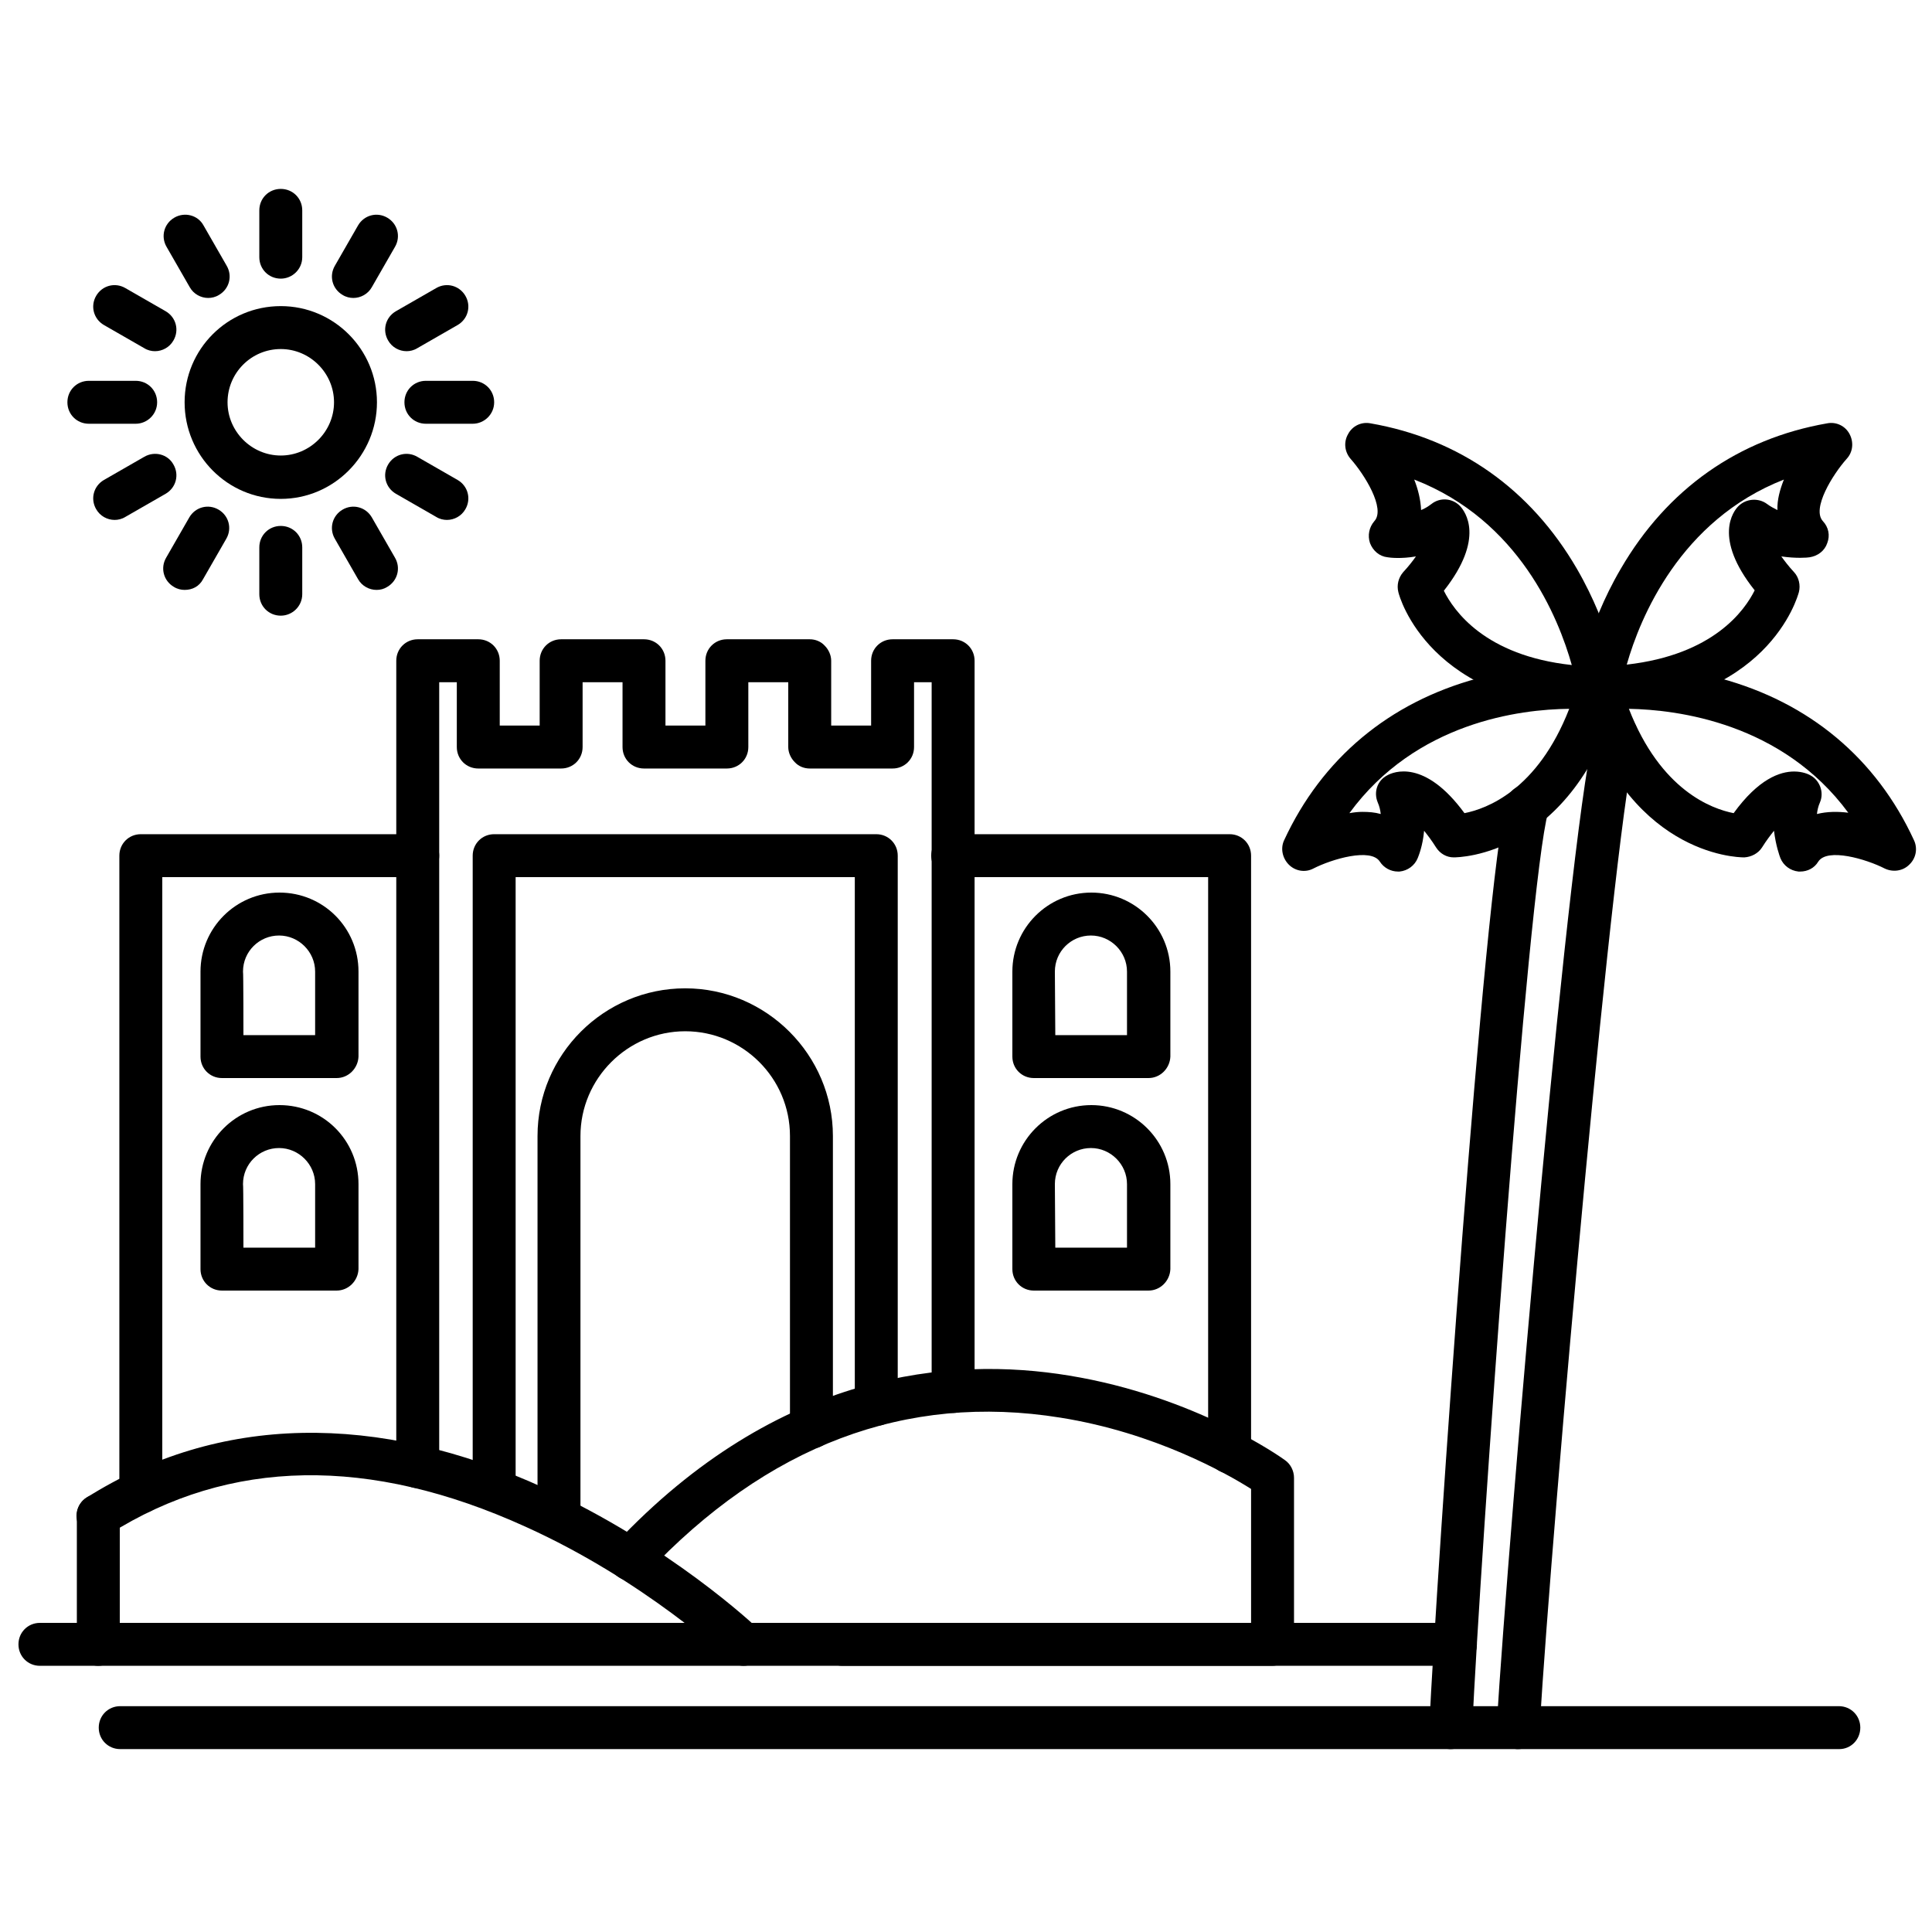
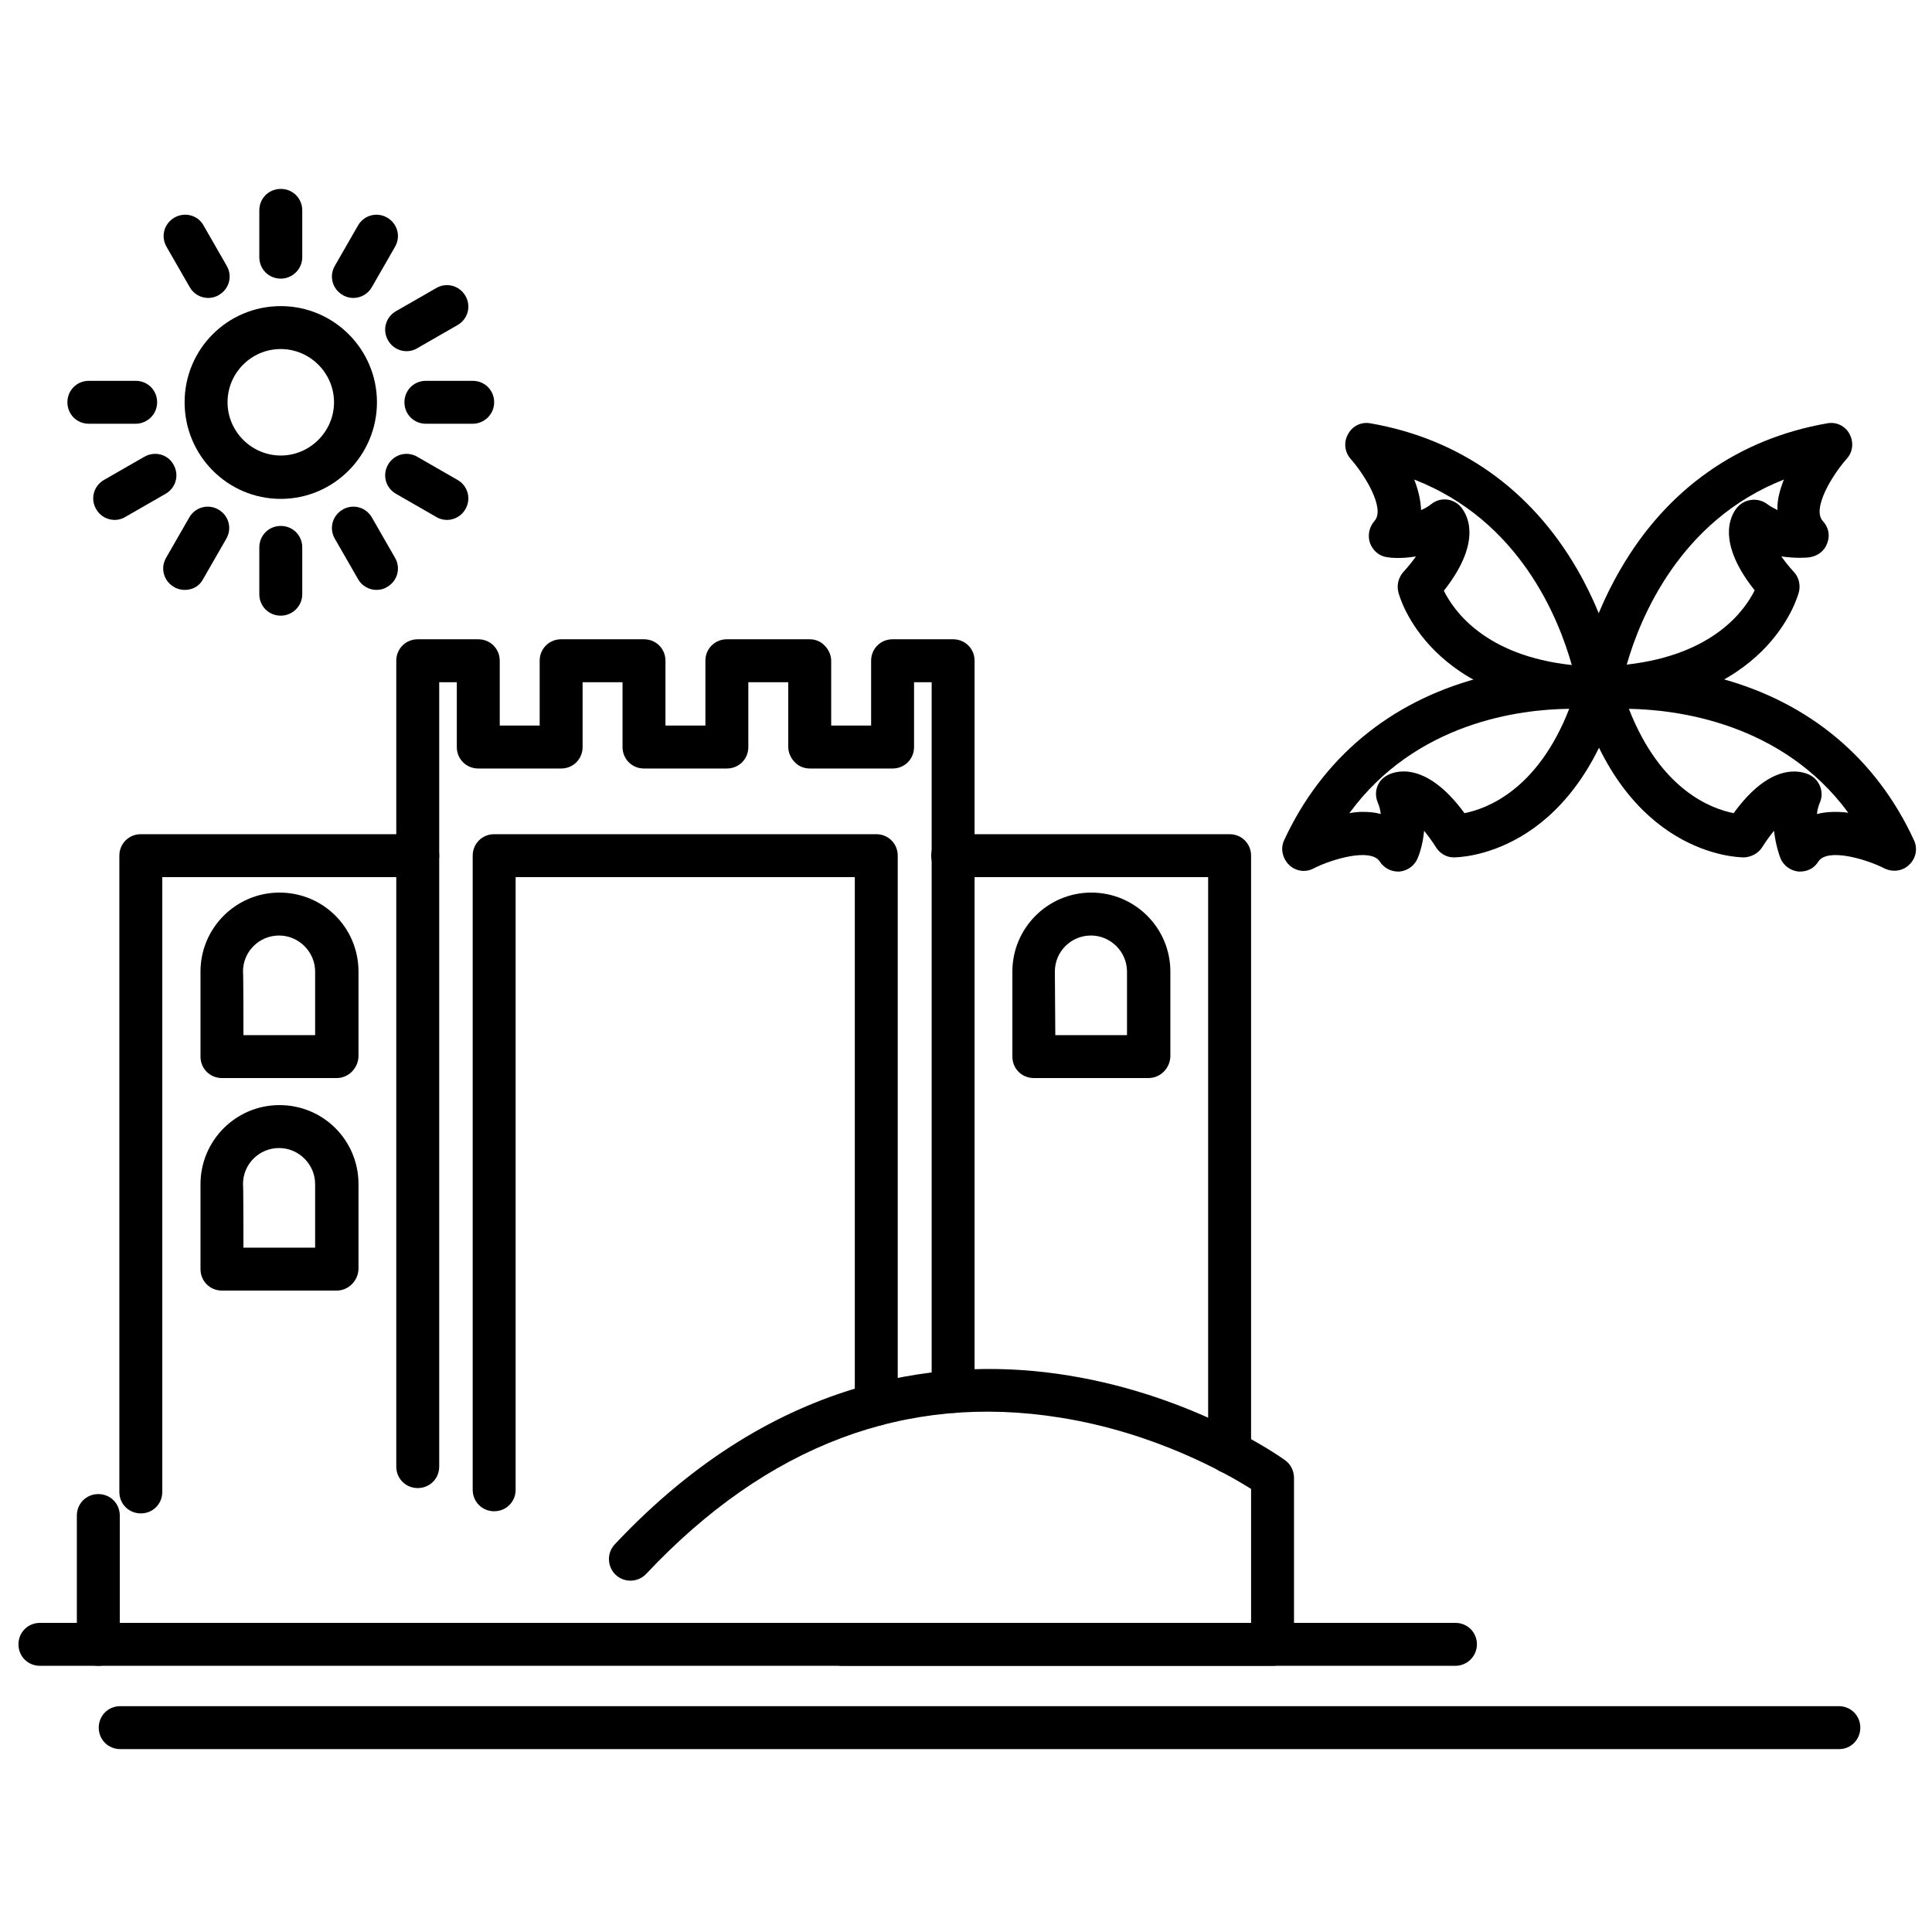
<svg xmlns="http://www.w3.org/2000/svg" id="Layer_1" viewBox="0 0 450 450">
  <g>
    <g>
      <g>
        <g>
-           <path d="m353.6 407.4c-.1 0-.2 0-.3 0-2.8-.2-4.9-2.5-4.7-5.3 2.7-44.8 17.4-215.8 23.1-232.7.9-2.6 3.7-4 6.3-3.2 2.6.9 4 3.7 3.2 6.3-4.9 14.8-19.7 181.8-22.6 230.1-.2 2.8-2.4 4.8-5 4.8zm-15.7 0c-.1 0-.2 0-.2 0-2.8-.1-4.9-2.5-4.8-5.2 1.7-35.5 12.8-196.7 18-215.8.7-2.7 3.5-4.2 6.2-3.5s4.2 3.5 3.5 6.2c-4.8 17.3-15.8 173.3-17.7 213.6-.2 2.7-2.4 4.7-5 4.7z" />
-         </g>
+           </g>
        <g>
          <path d="m325.6 203c-1.7 0-3.3-.9-4.2-2.3-2.1-3.3-11.2-.6-15.5 1.6-1.9 1-4.2.6-5.7-.9s-2-3.8-1.1-5.7c8.8-19 24.4-32.1 45.1-37.7 15.5-4.2 28.3-2.8 28.8-2.7 1.5.2 2.8 1 3.6 2.2s1 2.7.6 4.2c-11 37.8-37.5 38-38.6 38-1.7 0-3.2-.9-4.1-2.3-1-1.6-2-2.9-2.8-3.9-.3 3.5-1.3 5.9-1.5 6.4-.7 1.7-2.3 2.9-4.2 3.1-.1 0-.3 0-.4 0zm-8.3-13.9c1.5 0 2.9.1 4.3.5-.1-.9-.3-1.8-.7-2.7-1-2.4-.1-5.1 2.2-6.3 1.4-.8 8.7-3.9 18 8.8 5.1-1 17-5.3 24.4-24.3-11.4.1-35.7 3.1-51.2 24.3 1.1-.2 2.1-.3 3-.3z" />
        </g>
        <g>
          <path d="m372.4 165.3h-.1c-39.4-.8-46.4-26.4-46.6-27.4-.4-1.6 0-3.3 1.1-4.6 1.3-1.4 2.3-2.7 3-3.7-3.4.6-6.1.3-6.6.2-1.9-.2-3.4-1.5-4.1-3.3-.6-1.8-.2-3.7 1-5.1 2.7-2.9-2.3-10.9-5.5-14.5-1.4-1.6-1.7-3.9-.6-5.8 1-1.9 3.1-2.9 5.2-2.5 20.7 3.6 37.3 15.3 48.1 33.9 8 13.8 10 26.6 10.1 27.1.2 1.5-.2 2.9-1.2 4s-2.3 1.7-3.8 1.7zm-36.1-27.7c2.3 4.6 9.5 15.1 29.8 17.3-3.1-11-12.2-33.7-36.7-43.2.9 2.3 1.5 4.7 1.6 7.1.8-.3 1.6-.8 2.4-1.4 2-1.6 4.9-1.4 6.7.5 1.1 1.2 5.9 7.4-3.8 19.7z" />
        </g>
        <g>
          <path d="m372.4 165.3c-1.4 0-2.8-.6-3.8-1.7s-1.4-2.6-1.2-4c.1-.5 2-13.3 10.1-27.1 10.8-18.6 27.4-30.3 48.1-33.9 2.1-.4 4.2.6 5.2 2.5s.8 4.2-.7 5.8c-3.2 3.6-8.2 11.6-5.5 14.5 1.3 1.4 1.7 3.3 1 5.1-.6 1.8-2.2 3-4.1 3.3-.5.1-3.2.3-6.6-.2.8 1.1 1.7 2.3 3 3.7 1.1 1.2 1.5 3 1.1 4.6-.3 1.1-7.3 26.6-46.6 27.4.1 0 .1 0 0 0zm43.1-53.6c-24.2 9.5-33.5 32.2-36.6 43.1 20.3-2.3 27.5-12.7 29.8-17.3-9.8-12.3-4.9-18.5-3.8-19.6 1.8-1.8 4.7-2 6.7-.5.8.6 1.6 1 2.4 1.4-.1-2.4.6-4.8 1.5-7.1z" />
        </g>
        <g>
          <path d="m419.3 203c-.1 0-.3 0-.4 0-1.9-.2-3.5-1.4-4.2-3.1-.2-.5-1.1-3-1.5-6.4-.8 1-1.8 2.3-2.8 3.9-.9 1.4-2.5 2.2-4.1 2.3 0 0 0 0-.1 0-1.8 0-27.7-.7-38.5-38-.4-1.4-.2-2.9.6-4.2.8-1.2 2.1-2 3.6-2.2.5-.1 13.3-1.5 28.8 2.7 20.7 5.6 36.3 18.6 45.1 37.7.9 1.9.5 4.2-1.1 5.7-1.5 1.5-3.8 1.8-5.7.9-4.3-2.2-13.4-4.9-15.5-1.6-.9 1.5-2.5 2.3-4.2 2.3zm-1.4-23.3c1.9 0 3.3.6 3.8.9 2.2 1.2 3.2 4 2.2 6.3-.4.9-.6 1.8-.7 2.7 2.4-.6 4.9-.6 7.3-.3-15.4-20.9-39.7-24-51.1-24.2 7.4 19 19.3 23.3 24.4 24.3 5.8-8 10.8-9.7 14.1-9.7z" />
        </g>
      </g>
      <g>
        <path d="m428.4 407.4h-400.4c-2.8 0-5-2.2-5-5s2.2-5 5-5h400.3c2.8 0 5 2.2 5 5s-2.2 5-4.9 5z" />
      </g>
      <g>
        <path d="m97.3 346.6c-2.8 0-5-2.2-5-5v-187.7c0-2.8 2.2-5 5-5h14.1c2.8 0 5 2.2 5 5v15.1h9.3v-15.1c0-2.8 2.2-5 5-5h19.3c2.8 0 5 2.2 5 5v15.1h9.3v-15.1c0-2.8 2.2-5 5-5h19.3c1.3 0 2.6.5 3.5 1.5.9.9 1.5 2.2 1.5 3.5v15.1h9.3v-15.1c0-2.8 2.2-5 5-5h14.1c2.8 0 5 2.2 5 5v170.2c0 2.8-2.2 5-5 5s-5-2.2-5-5v-165.2h-4.1v15.1c0 2.8-2.2 5-5 5h-19.3c-1.3 0-2.6-.5-3.5-1.5-.9-.9-1.5-2.2-1.5-3.5v-15.1h-9.3v15.1c0 2.8-2.2 5-5 5h-19.3c-2.8 0-5-2.2-5-5v-15.1h-9.3v15.1c0 2.8-2.2 5-5 5h-19.3c-2.8 0-5-2.2-5-5v-15.1h-4.1v182.7c0 2.8-2.2 5-5 5z" />
      </g>
      <g>
        <path d="m115.1 352c-2.8 0-5-2.2-5-5v-147.7c0-2.8 2.2-5 5-5h89c2.8 0 5 2.2 5 5v127.8c0 2.8-2.2 5-5 5s-5-2.2-5-5v-122.8h-79v142.7c0 2.8-2.2 5-5 5z" />
      </g>
      <g>
-         <path d="m130.2 358.2c-2.8 0-5-2.2-5-5v-88.6c0-19 15.5-34.4 34.4-34.4s34.4 15.5 34.4 34.4v67.8c0 2.8-2.2 5-5 5s-5-2.2-5-5v-67.8c0-13.5-11-24.4-24.4-24.4s-24.4 11-24.4 24.4v88.6c0 2.8-2.3 5-5 5z" />
-       </g>
+         </g>
      <g>
        <path d="m286.4 343.2c-2.8 0-5-2.2-5-5v-133.9h-59.5c-2.8 0-5-2.2-5-5s2.2-5 5-5h64.5c2.8 0 5 2.2 5 5v138.9c0 2.8-2.2 5-5 5z" />
      </g>
      <g>
-         <path d="m267.5 300.6h-26.7c-2.8 0-5-2.2-5-5v-19.8c0-10.1 8.2-18.4 18.4-18.4 10.1 0 18.4 8.2 18.4 18.4v19.8c-.1 2.7-2.3 5-5.1 5zm-21.7-10h16.7v-14.8c0-4.6-3.8-8.4-8.4-8.4s-8.4 3.7-8.4 8.4z" />
-       </g>
+         </g>
      <g>
        <path d="m267.5 251.1h-26.7c-2.8 0-5-2.2-5-5v-19.8c0-10.1 8.2-18.4 18.4-18.4 10.1 0 18.4 8.2 18.4 18.4v19.8c-.1 2.7-2.3 5-5.1 5zm-21.7-10h16.7v-14.8c0-4.6-3.8-8.4-8.4-8.4s-8.4 3.7-8.4 8.4z" />
      </g>
      <g>
        <path d="m32.8 352.5c-2.8 0-5-2.2-5-5v-148.2c0-2.8 2.2-5 5-5h64.5c2.8 0 5 2.2 5 5s-2.2 5-5 5h-59.5v143.2c0 2.8-2.2 5-5 5z" />
      </g>
      <g>
        <path d="m78.4 300.6h-26.7c-2.8 0-5-2.2-5-5v-19.8c0-10.1 8.2-18.4 18.4-18.4s18.4 8.2 18.4 18.4v19.8c-.1 2.7-2.3 5-5.1 5zm-21.7-10h16.7v-14.8c0-4.6-3.8-8.4-8.4-8.4s-8.4 3.7-8.4 8.4c.1-.1.1 14.8.1 14.8z" />
      </g>
      <g>
        <path d="m78.4 251.1h-26.7c-2.8 0-5-2.2-5-5v-19.8c0-10.1 8.2-18.4 18.4-18.4s18.4 8.2 18.4 18.4v19.8c-.1 2.7-2.3 5-5.1 5zm-21.7-10h16.7v-14.8c0-4.6-3.8-8.4-8.4-8.4s-8.4 3.7-8.4 8.4c.1-.1.1 14.8.1 14.8z" />
      </g>
      <g>
        <path d="m339 388h-329.7c-2.8 0-5-2.2-5-5s2.2-5 5-5h329.7c2.8 0 5 2.2 5 5s-2.3 5-5 5z" />
      </g>
      <g>
        <g>
          <path d="m296.3 388h-100.1c-2.8 0-5-2.2-5-5s2.2-5 5-5h95.2v-31.2c-5.7-3.6-22.4-13.1-44.4-16.6-36-5.8-68.4 6.5-96.5 36.4-1.9 2-5.1 2.1-7.1.2s-2.1-5.1-.2-7.1c38.1-40.6 78.5-43.8 105.8-39.3 29.4 4.8 49.5 19.1 50.3 19.7 1.3.9 2.1 2.5 2.1 4.1v38.8c-.1 2.7-2.3 5-5.1 5z" />
        </g>
        <g>
-           <path d="m173.2 388c-1.2 0-2.5-.5-3.4-1.4-.2-.2-19.7-18.5-47.4-31-36.3-16.5-68.9-16-96.9 1.7-2.3 1.5-5.4.8-6.9-1.6-1.5-2.3-.8-5.4 1.6-6.9 30.6-19.3 67.5-20.1 106.6-2.2 29.1 13.3 49 32 49.8 32.8 2 1.9 2.1 5.1.2 7.1-.9.9-2.3 1.5-3.6 1.5z" />
-         </g>
+           </g>
        <g>
          <path d="m22.9 388c-2.8 0-5-2.2-5-5v-30c0-2.8 2.2-5 5-5s5 2.2 5 5v30c0 2.7-2.3 5-5 5z" />
        </g>
      </g>
    </g>
    <g>
      <g>
        <path d="m65.4 116.2c-12.4 0-22.4-10.1-22.4-22.5s10-22.4 22.4-22.4 22.4 10.1 22.4 22.4-10 22.5-22.4 22.5zm0-34.9c-6.9 0-12.4 5.6-12.4 12.4s5.6 12.4 12.4 12.4 12.4-5.6 12.4-12.4-5.6-12.4-12.4-12.4z" />
      </g>
      <g>
        <path d="m65.4 64.9c-2.8 0-5-2.2-5-5v-10.9c0-2.8 2.2-5 5-5s5 2.2 5 5v10.9c0 2.8-2.3 5-5 5z" />
      </g>
      <g>
        <path d="m82.3 69.4c-.8 0-1.7-.2-2.5-.7-2.4-1.4-3.2-4.4-1.8-6.8l5.4-9.4c1.4-2.4 4.4-3.2 6.8-1.8s3.2 4.4 1.8 6.8l-5.4 9.4c-.9 1.6-2.6 2.5-4.3 2.5z" />
      </g>
      <g>
        <path d="m94.7 81.8c-1.7 0-3.4-.9-4.3-2.5-1.4-2.4-.6-5.4 1.8-6.8l9.4-5.4c2.4-1.4 5.4-.6 6.8 1.8s.6 5.4-1.8 6.8l-9.4 5.4c-.8.5-1.7.7-2.5.7z" />
      </g>
      <g>
        <path d="m110.1 98.7h-10.9c-2.8 0-5-2.2-5-5s2.2-5 5-5h10.9c2.8 0 5 2.2 5 5s-2.3 5-5 5z" />
      </g>
      <g>
        <path d="m104.1 121.1c-.8 0-1.7-.2-2.5-.7l-9.4-5.4c-2.4-1.4-3.2-4.4-1.8-6.8s4.4-3.2 6.8-1.8l9.4 5.4c2.4 1.4 3.2 4.4 1.8 6.8-.9 1.6-2.6 2.5-4.3 2.5z" />
      </g>
      <g>
        <path d="m87.7 137.4c-1.7 0-3.4-.9-4.3-2.5l-5.4-9.4c-1.4-2.4-.6-5.4 1.8-6.8s5.4-.6 6.8 1.8l5.4 9.4c1.4 2.4.6 5.4-1.8 6.8-.8.5-1.6.7-2.5.7z" />
      </g>
      <g>
        <path d="m31.6 98.7h-10.9c-2.8 0-5-2.2-5-5s2.2-5 5-5h10.9c2.8 0 5 2.2 5 5s-2.3 5-5 5z" />
      </g>
      <g>
-         <path d="m36.1 81.8c-.8 0-1.7-.2-2.5-.7l-9.4-5.4c-2.4-1.4-3.2-4.4-1.8-6.8s4.4-3.2 6.8-1.8l9.4 5.4c2.4 1.4 3.2 4.4 1.8 6.8-.9 1.6-2.6 2.5-4.3 2.5z" />
-       </g>
+         </g>
      <g>
        <path d="m48.5 69.4c-1.7 0-3.4-.9-4.3-2.5l-5.4-9.4c-1.4-2.4-.6-5.4 1.8-6.8s5.5-.6 6.8 1.8l5.4 9.4c1.4 2.4.6 5.4-1.8 6.8-.8.5-1.7.7-2.5.7z" />
      </g>
      <g>
        <path d="m65.4 143.4c-2.8 0-5-2.2-5-5v-10.9c0-2.8 2.2-5 5-5s5 2.2 5 5v10.9c0 2.8-2.3 5-5 5z" />
      </g>
      <g>
        <path d="m43 137.4c-.8 0-1.7-.2-2.5-.7-2.4-1.4-3.2-4.4-1.8-6.8l5.4-9.4c1.4-2.4 4.4-3.2 6.8-1.8s3.2 4.4 1.8 6.8l-5.4 9.4c-.9 1.7-2.5 2.5-4.3 2.5z" />
      </g>
      <g>
        <path d="m26.7 121.1c-1.7 0-3.4-.9-4.3-2.5-1.4-2.4-.6-5.4 1.8-6.8l9.4-5.4c2.4-1.4 5.5-.6 6.8 1.8 1.4 2.4.6 5.4-1.8 6.8l-9.4 5.4c-.8.5-1.7.7-2.5.7z" />
      </g>
    </g>
  </g>
</svg>